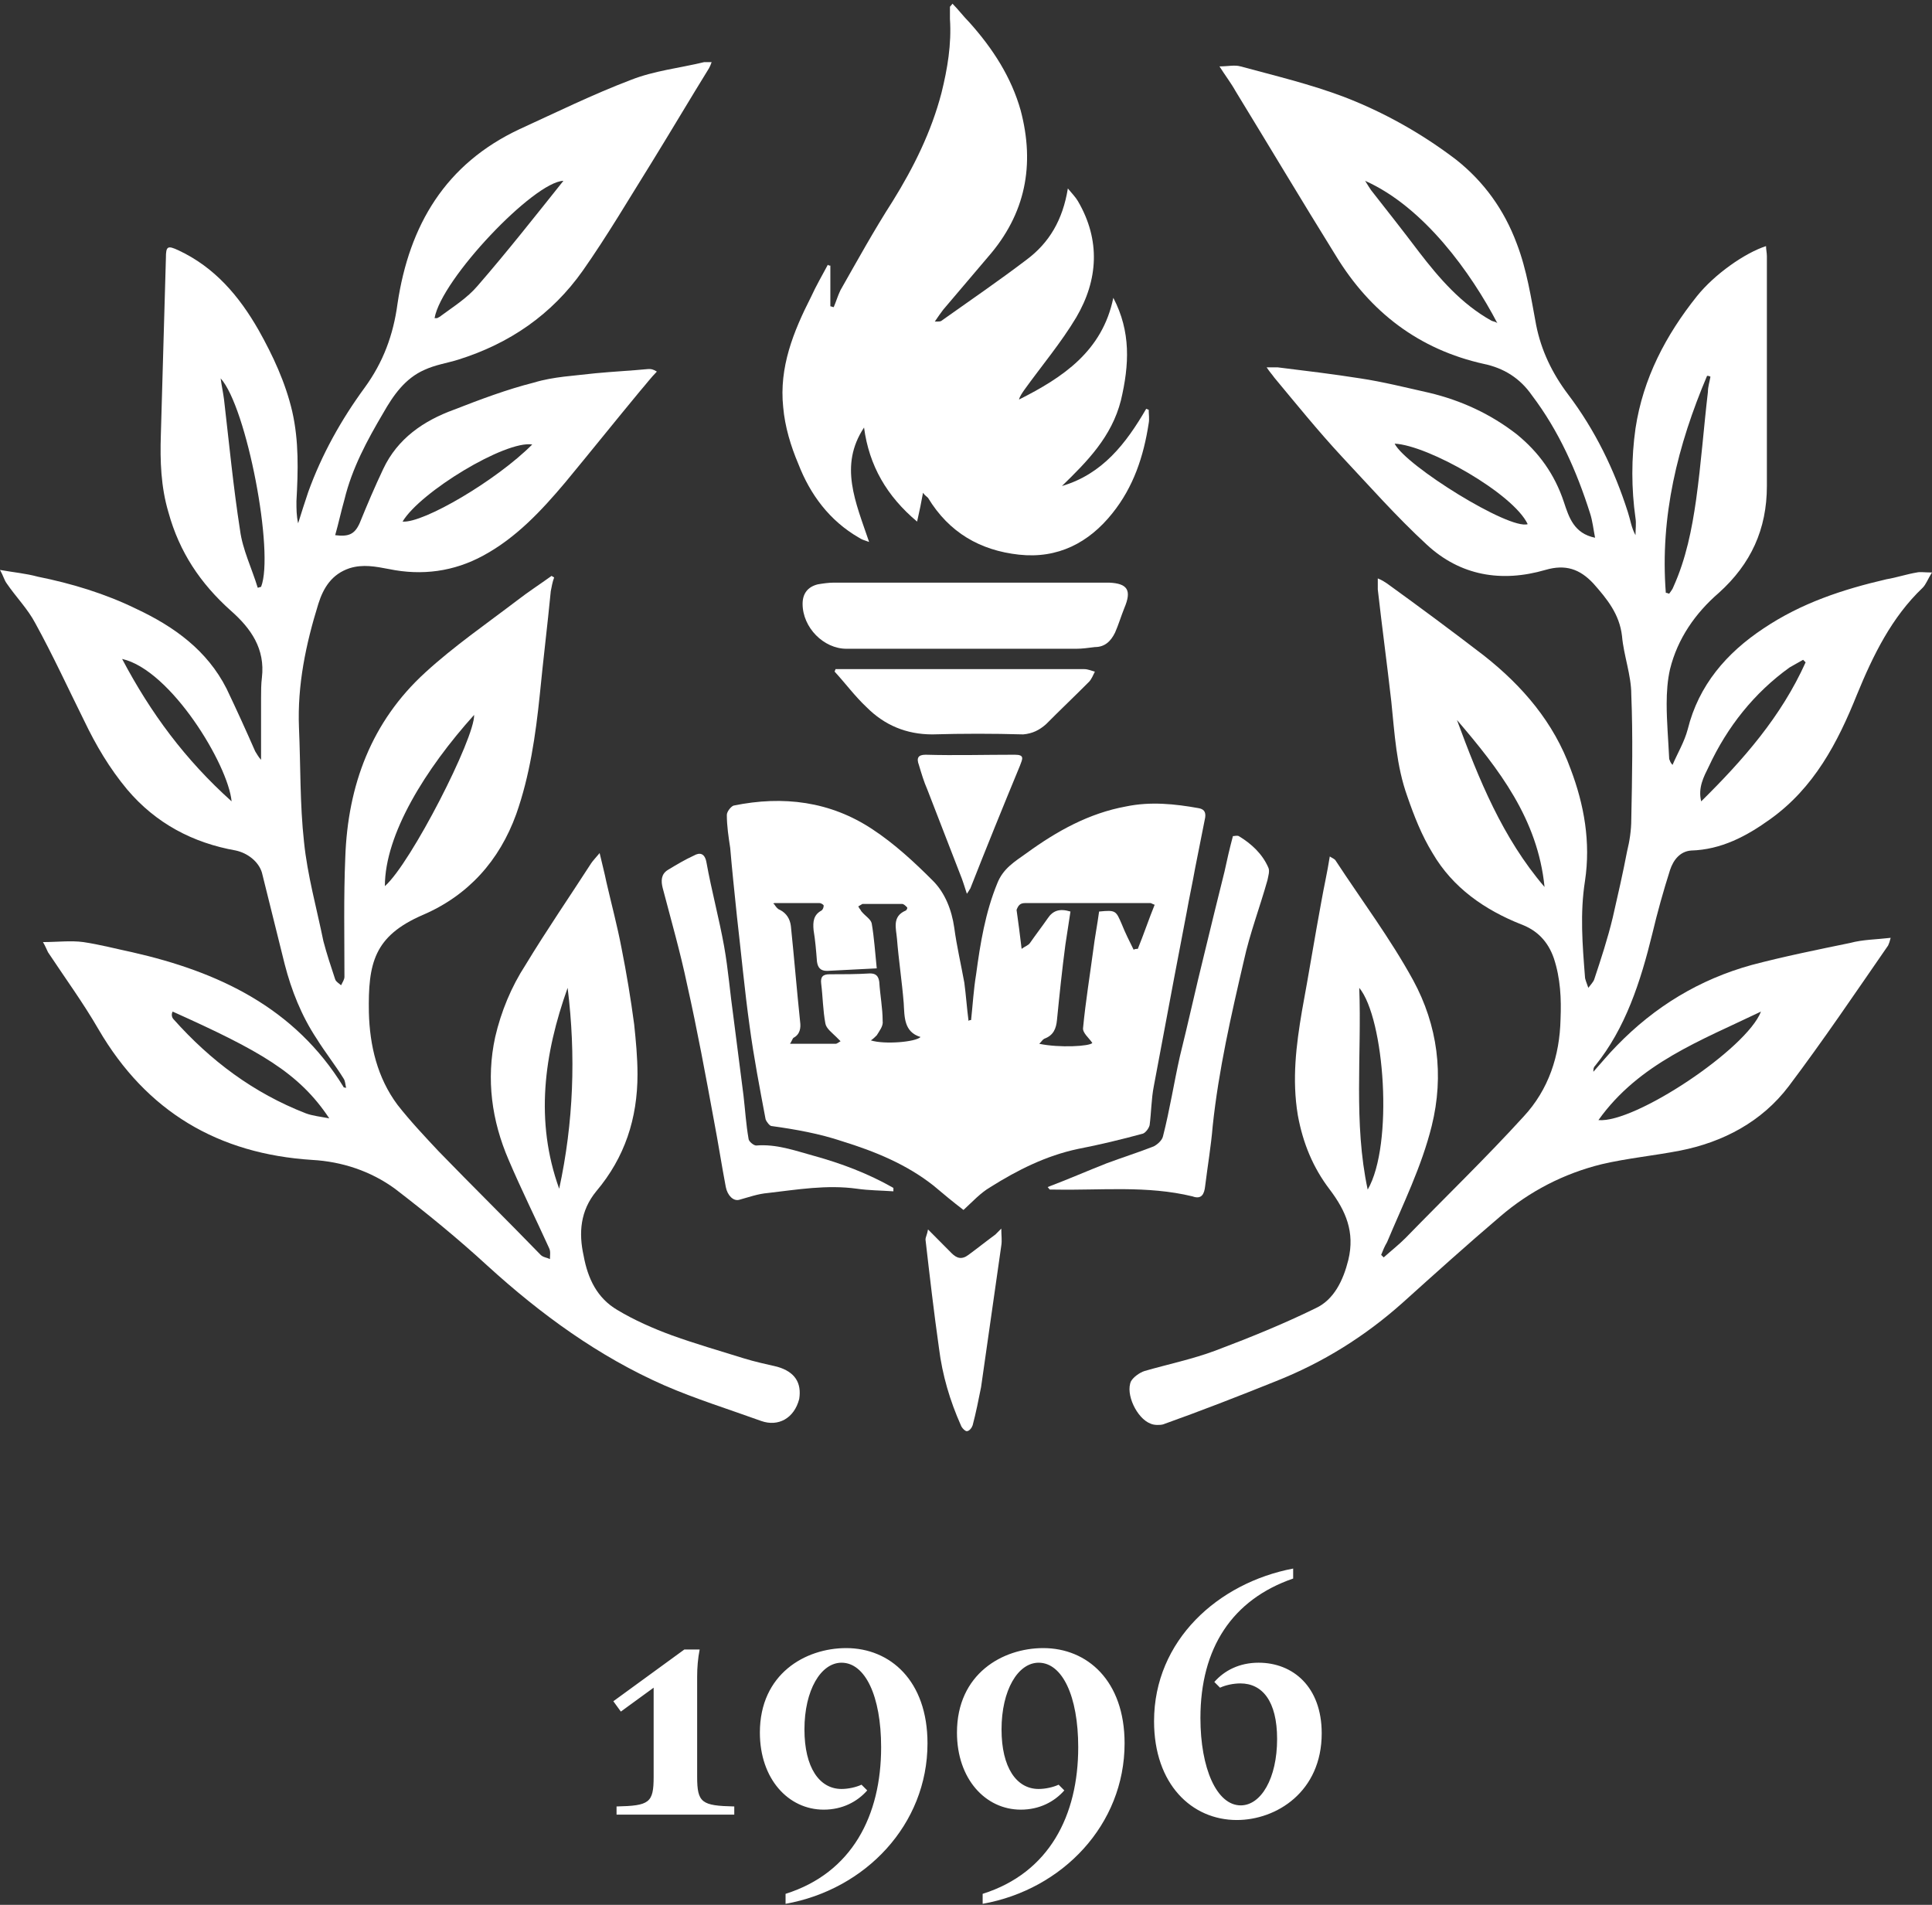
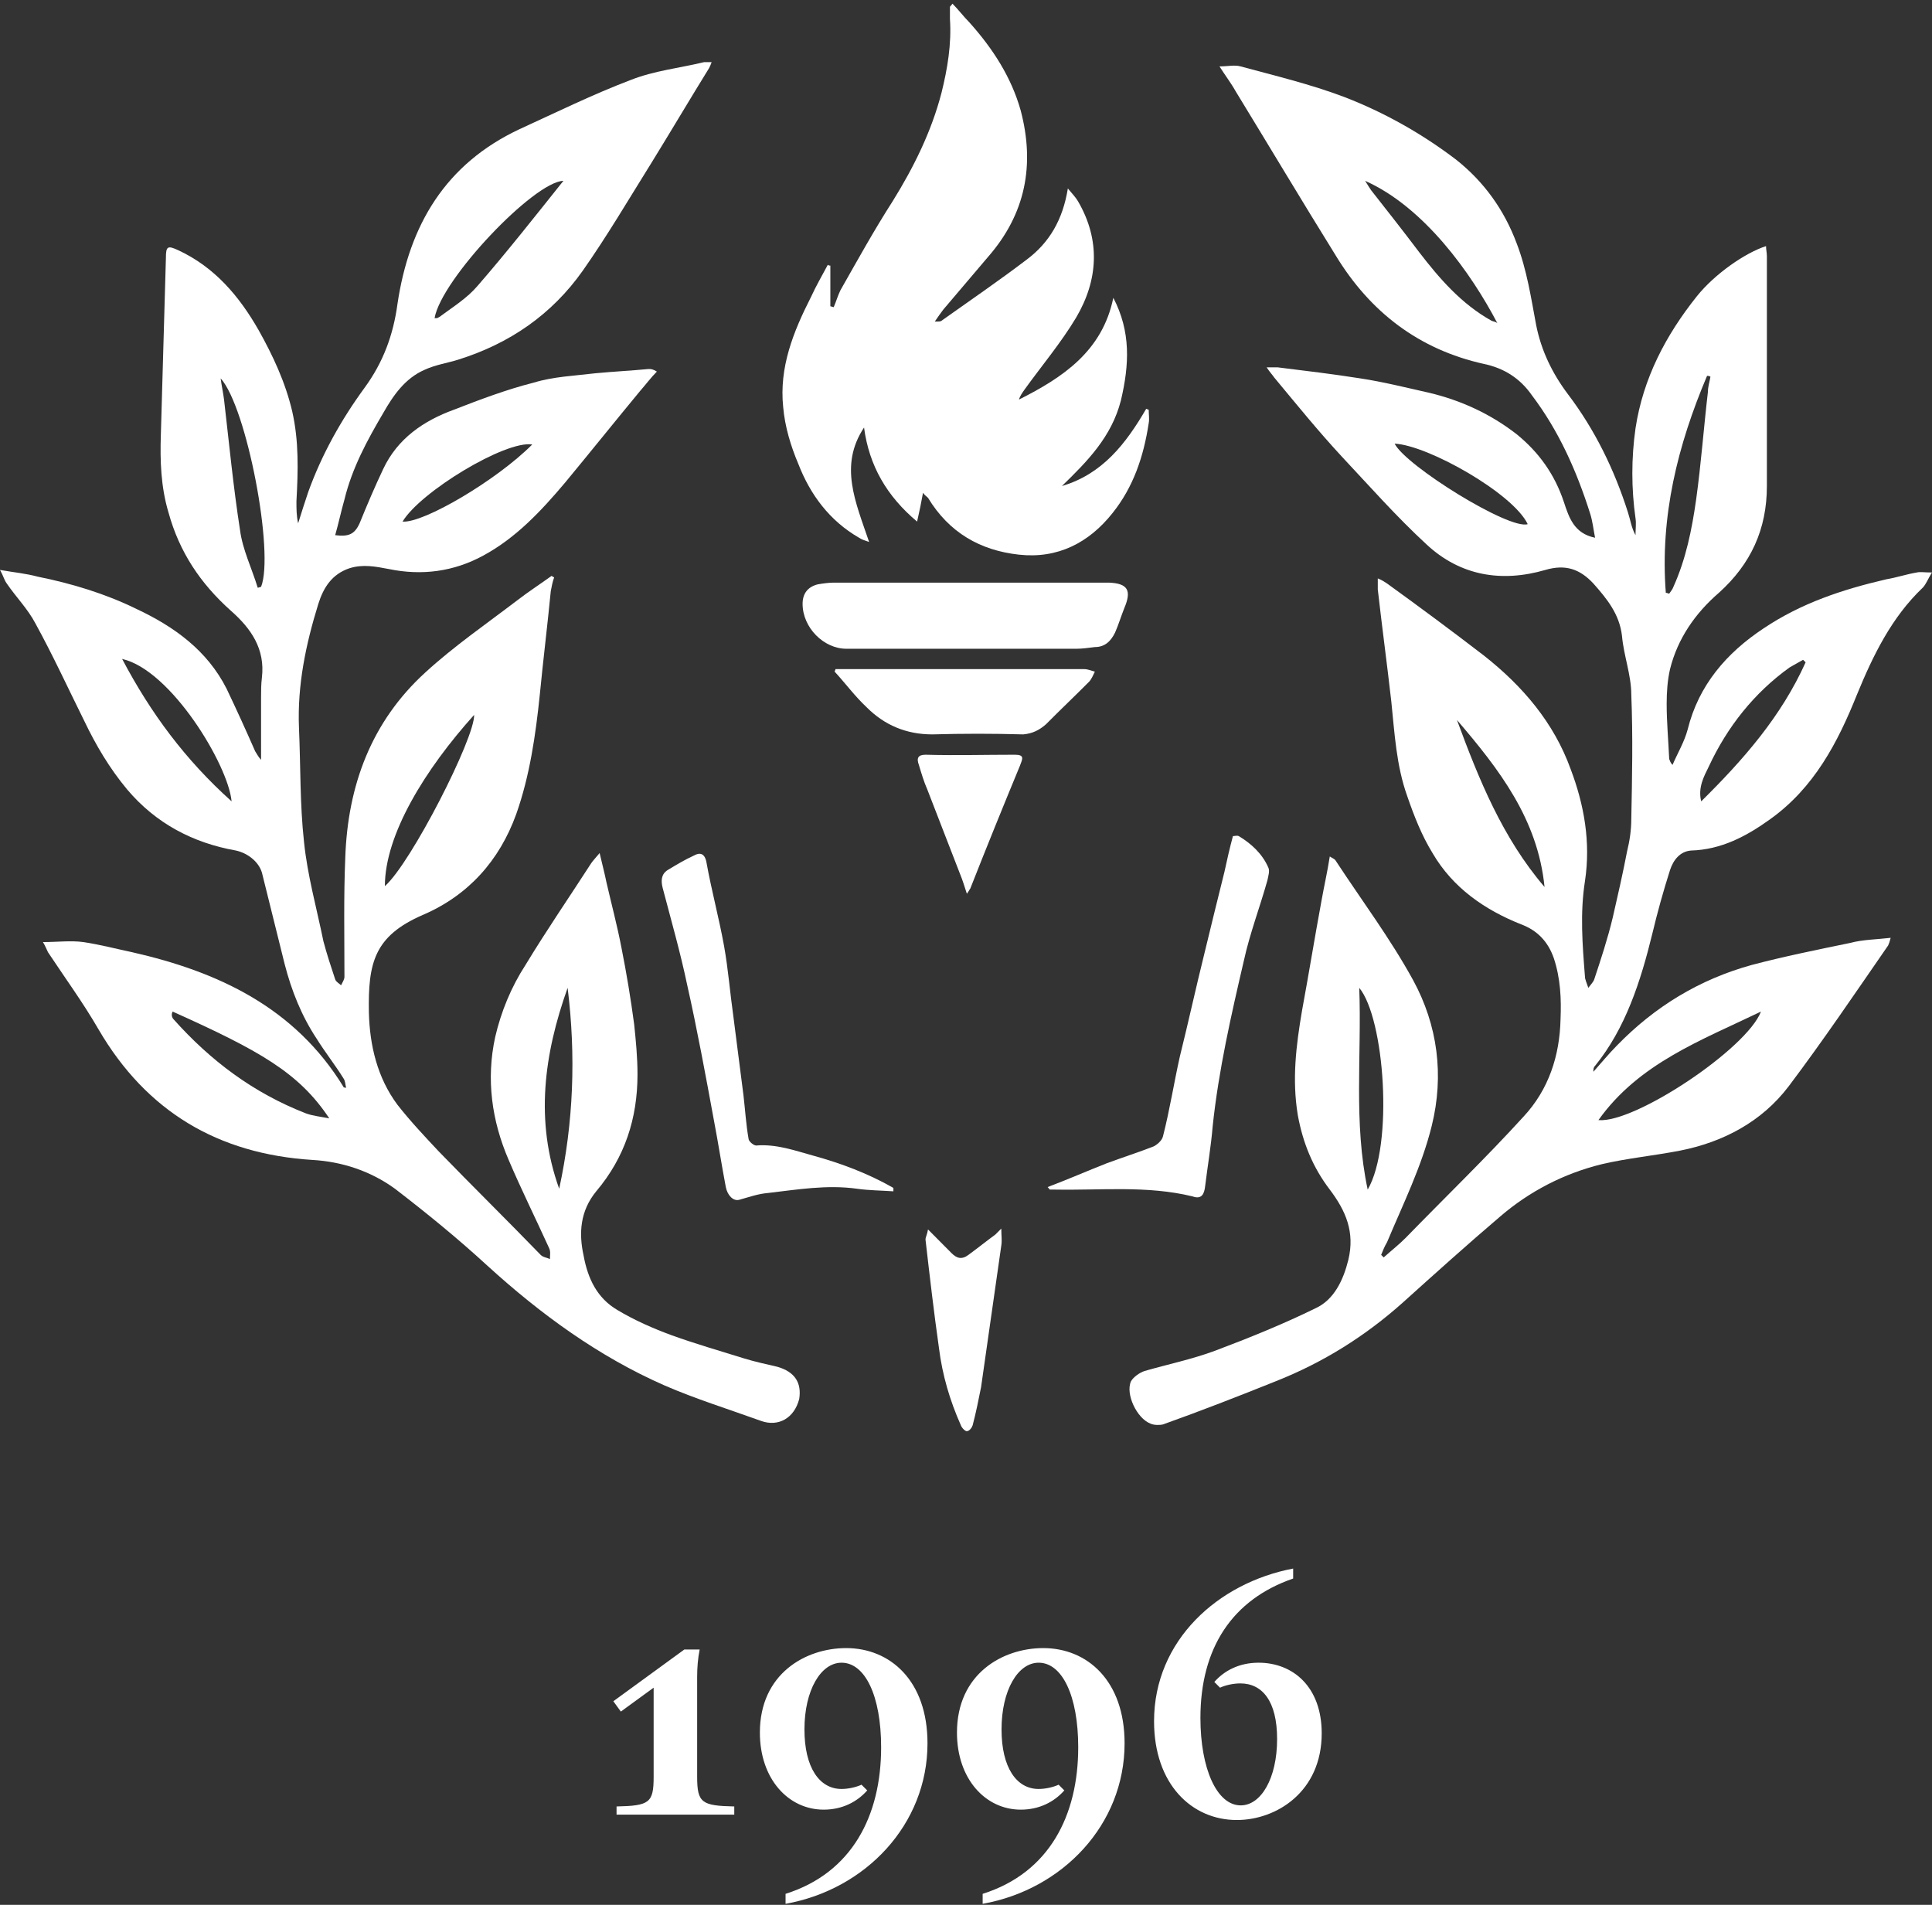
<svg xmlns="http://www.w3.org/2000/svg" width="71" height="70" viewBox="0 0 71 70" fill="none">
  <rect x="0" y="0" width="71" height="70" fill="#333333" stroke="none" />
-   <path d="M31.503 33.312C31.534 33.343 31.534 33.375 31.566 33.406C31.534 33.375 31.534 33.343 31.503 33.312Z" fill="white" />
  <path d="M28.566 50.227C28.164 50.133 27.73 50.04 27.328 49.915C26.43 49.635 25.564 49.386 24.697 49.074C24.017 48.825 23.305 48.513 22.686 48.139C21.943 47.703 21.602 46.987 21.448 46.146C21.262 45.305 21.324 44.495 21.912 43.778C22.964 42.532 23.428 41.099 23.428 39.479C23.428 38.856 23.367 38.233 23.305 37.641C23.181 36.707 23.026 35.772 22.84 34.838C22.686 34.028 22.469 33.218 22.283 32.408C22.221 32.096 22.129 31.754 22.036 31.349C21.881 31.536 21.788 31.629 21.726 31.723C20.922 32.969 20.086 34.184 19.312 35.461C18.786 36.271 18.415 37.174 18.198 38.109C17.858 39.666 18.074 41.193 18.693 42.626C19.157 43.716 19.684 44.775 20.179 45.865C20.241 45.99 20.21 46.115 20.21 46.27C20.086 46.208 19.962 46.208 19.869 46.115C18.631 44.837 17.363 43.591 16.125 42.314C15.598 41.753 15.072 41.193 14.608 40.601C13.865 39.604 13.587 38.42 13.556 37.205C13.525 35.398 13.742 34.401 15.537 33.623C17.208 32.906 18.353 31.629 18.972 29.916C19.467 28.514 19.684 27.019 19.838 25.523C19.962 24.246 20.117 23 20.241 21.723C20.272 21.567 20.303 21.38 20.364 21.224C20.334 21.193 20.303 21.193 20.272 21.162C19.838 21.474 19.405 21.754 19.003 22.066C17.858 22.938 16.682 23.748 15.629 24.713C13.649 26.52 12.782 28.857 12.689 31.504C12.627 32.969 12.658 34.433 12.658 35.897C12.658 35.99 12.596 36.084 12.534 36.208C12.473 36.146 12.349 36.084 12.318 35.99C12.163 35.523 12.008 35.056 11.885 34.588C11.637 33.373 11.296 32.159 11.173 30.944C11.018 29.542 11.049 28.14 10.987 26.738C10.925 25.181 11.235 23.685 11.699 22.19C11.885 21.598 12.194 21.1 12.844 20.882C13.339 20.726 13.803 20.819 14.299 20.913C15.506 21.162 16.682 21.006 17.765 20.414C18.972 19.76 19.9 18.763 20.767 17.735C21.695 16.614 22.593 15.492 23.521 14.371C23.738 14.122 23.924 13.873 24.14 13.655C23.985 13.561 23.924 13.561 23.831 13.561C23.181 13.623 22.531 13.655 21.881 13.717C21.107 13.81 20.334 13.841 19.622 14.059C18.631 14.309 17.641 14.682 16.682 15.056C15.568 15.461 14.608 16.116 14.082 17.237C13.772 17.891 13.494 18.545 13.215 19.231C13.03 19.636 12.813 19.729 12.318 19.667C12.442 19.231 12.534 18.795 12.658 18.358C12.937 17.206 13.494 16.178 14.082 15.181C14.453 14.527 14.887 13.904 15.598 13.592C16.001 13.405 16.434 13.343 16.836 13.218C18.724 12.627 20.272 11.567 21.417 9.947C22.314 8.67 23.119 7.3 23.955 5.96C24.666 4.807 25.347 3.655 26.059 2.502C26.09 2.44 26.121 2.378 26.152 2.284C26.028 2.284 25.966 2.284 25.873 2.284C24.976 2.502 24.047 2.596 23.181 2.938C21.788 3.468 20.457 4.122 19.096 4.745C16.372 6.022 15.041 8.265 14.608 11.162C14.453 12.315 14.082 13.312 13.401 14.246C12.534 15.43 11.823 16.707 11.328 18.078C11.204 18.452 11.08 18.826 10.956 19.231C10.894 18.95 10.894 18.701 10.894 18.421C10.956 17.299 10.987 16.209 10.739 15.119C10.492 14.059 10.028 13.063 9.502 12.128C8.79 10.882 7.892 9.823 6.561 9.2C6.159 9.013 6.097 9.044 6.097 9.48C6.035 11.661 5.973 13.81 5.911 15.991C5.88 16.925 5.911 17.891 6.19 18.826C6.592 20.29 7.366 21.442 8.48 22.439C9.223 23.093 9.749 23.841 9.625 24.9C9.594 25.149 9.594 25.399 9.594 25.648C9.594 26.396 9.594 27.174 9.594 27.922C9.502 27.828 9.44 27.704 9.378 27.61C9.037 26.832 8.697 26.084 8.325 25.305C7.614 23.903 6.407 23.031 5.014 22.377C3.869 21.816 2.631 21.442 1.393 21.193C0.929 21.069 0.526 21.038 0 20.944C0.124 21.162 0.155 21.318 0.248 21.442C0.588 21.941 1.022 22.377 1.3 22.907C1.95 24.09 2.507 25.305 3.095 26.489C3.528 27.392 4.024 28.233 4.673 29.012C5.726 30.258 7.087 30.975 8.666 31.255C9.099 31.349 9.502 31.66 9.625 32.065C9.904 33.187 10.182 34.308 10.461 35.429C10.709 36.395 11.08 37.33 11.637 38.171C11.947 38.669 12.318 39.137 12.627 39.635C12.689 39.728 12.689 39.853 12.72 39.978C12.627 39.947 12.627 39.978 12.627 39.947C10.832 37.018 8.016 35.71 4.859 34.993C4.271 34.869 3.683 34.713 3.064 34.62C2.6 34.557 2.105 34.62 1.579 34.62C1.671 34.775 1.702 34.869 1.764 34.993C2.383 35.928 3.064 36.862 3.621 37.828C5.385 40.85 8.016 42.407 11.482 42.626C12.565 42.688 13.618 43.031 14.515 43.685C15.691 44.588 16.836 45.523 17.92 46.52C19.869 48.295 22.005 49.853 24.419 50.912C25.564 51.41 26.771 51.784 27.978 52.22C28.597 52.438 29.185 52.127 29.371 51.41C29.463 50.819 29.216 50.413 28.566 50.227ZM17.424 26.271C17.455 27.112 15.103 31.723 14.144 32.564C14.144 30.663 15.629 28.265 17.424 26.271ZM19.56 16.334C18.26 17.642 15.568 19.231 14.794 19.168C15.444 18.078 18.57 16.178 19.56 16.334ZM20.705 6.645C19.684 7.923 18.631 9.262 17.548 10.508C17.177 10.944 16.682 11.256 16.217 11.598C16.186 11.63 16.125 11.661 16.063 11.692C16.032 11.692 16.001 11.692 15.97 11.692C16.217 10.259 19.622 6.677 20.705 6.645ZM4.488 24.215C6.283 24.62 8.387 28.109 8.511 29.448C6.809 27.922 5.54 26.209 4.488 24.215ZM9.594 21.567C9.563 21.567 9.502 21.598 9.471 21.598C9.254 20.882 8.913 20.196 8.821 19.48C8.573 17.891 8.418 16.271 8.233 14.682C8.202 14.433 8.14 14.153 8.109 13.904C9.068 14.963 10.089 20.321 9.594 21.567ZM11.235 40.912C9.316 40.165 7.737 38.981 6.376 37.454C6.345 37.423 6.314 37.361 6.314 37.299C6.314 37.267 6.314 37.236 6.345 37.174C9.532 38.607 10.987 39.417 12.101 41.099C11.792 41.037 11.482 41.006 11.235 40.912ZM20.55 43.685C19.653 41.193 19.993 38.732 20.86 36.302C21.169 38.794 21.076 41.255 20.55 43.685Z" fill="white" />
  <path d="M60.723 34.308C60.908 33.53 61.125 32.751 61.373 31.972C61.496 31.598 61.744 31.287 62.146 31.256C63.26 31.224 64.189 30.726 65.055 30.103C66.665 28.95 67.531 27.299 68.243 25.524C68.831 24.091 69.512 22.689 70.657 21.599C70.781 21.474 70.843 21.287 70.998 21.038C70.719 21.038 70.564 21.007 70.441 21.038C70.069 21.1 69.698 21.225 69.326 21.287C67.717 21.661 66.201 22.159 64.808 23.094C63.446 23.997 62.425 25.181 62.023 26.801C61.899 27.268 61.651 27.673 61.465 28.109C61.373 28.016 61.373 27.953 61.342 27.891C61.311 27.206 61.249 26.52 61.249 25.866C61.249 25.43 61.28 24.994 61.373 24.589C61.651 23.468 62.301 22.533 63.168 21.785C64.344 20.726 64.932 19.449 64.932 17.86C64.932 15.057 64.932 12.222 64.932 9.418C64.932 9.294 64.901 9.169 64.901 9.044C64.127 9.294 63.013 10.072 62.363 10.882C61.218 12.315 60.382 13.904 60.104 15.742C59.949 16.832 59.949 17.954 60.104 19.044C60.135 19.231 60.104 19.449 60.104 19.667C59.949 19.387 59.918 19.106 59.825 18.826C59.33 17.268 58.618 15.804 57.628 14.496C57.04 13.717 56.637 12.876 56.452 11.941C56.266 10.945 56.111 9.917 55.74 8.951C55.276 7.705 54.533 6.677 53.511 5.867C52.243 4.901 50.85 4.122 49.395 3.562C48.157 3.094 46.858 2.783 45.589 2.44C45.372 2.378 45.124 2.44 44.815 2.44C45.032 2.783 45.248 3.063 45.403 3.344C46.641 5.369 47.848 7.393 49.086 9.387C50.355 11.474 52.15 12.845 54.533 13.374C55.276 13.53 55.864 13.904 56.297 14.527C57.287 15.835 57.937 17.3 58.432 18.857C58.525 19.138 58.556 19.449 58.618 19.761C57.844 19.605 57.659 19.013 57.473 18.452C57.133 17.424 56.544 16.614 55.74 15.96C54.781 15.213 53.697 14.714 52.521 14.434C51.686 14.247 50.819 14.029 49.983 13.904C48.993 13.748 47.972 13.624 46.95 13.499C46.858 13.499 46.734 13.499 46.548 13.499C46.672 13.686 46.765 13.78 46.827 13.873C47.631 14.839 48.436 15.835 49.303 16.77C50.324 17.86 51.314 18.982 52.428 20.01C53.666 21.162 55.183 21.412 56.792 20.944C57.535 20.726 58.061 20.913 58.556 21.443C59.051 22.003 59.516 22.564 59.608 23.374C59.67 24.091 59.949 24.807 59.949 25.524C60.011 27.05 59.98 28.576 59.949 30.103C59.949 30.508 59.887 30.913 59.794 31.287C59.639 32.097 59.454 32.907 59.268 33.717C59.082 34.495 58.835 35.243 58.587 35.991C58.556 36.084 58.463 36.178 58.37 36.302C58.309 36.115 58.247 35.991 58.247 35.897C58.154 34.713 58.061 33.561 58.247 32.377C58.463 30.944 58.216 29.573 57.721 28.265C57.102 26.552 55.956 25.212 54.533 24.091C53.357 23.187 52.181 22.315 50.974 21.443C50.881 21.381 50.788 21.318 50.633 21.256C50.633 21.443 50.633 21.567 50.633 21.661C50.788 23.032 50.974 24.402 51.129 25.773C51.252 26.957 51.314 28.14 51.717 29.262C51.964 29.978 52.243 30.695 52.645 31.349C53.388 32.626 54.564 33.436 55.895 33.966C56.483 34.184 56.885 34.589 57.102 35.212C57.349 35.959 57.38 36.707 57.349 37.455C57.318 38.794 56.916 40.04 55.987 41.037C54.595 42.564 53.109 43.997 51.655 45.492C51.407 45.741 51.129 45.959 50.85 46.208C50.819 46.177 50.788 46.146 50.757 46.115C50.819 45.959 50.881 45.803 50.974 45.648C51.562 44.246 52.243 42.875 52.614 41.38C53.078 39.511 52.831 37.673 51.933 36.022C51.097 34.495 50.045 33.093 49.086 31.629C49.055 31.567 48.962 31.536 48.869 31.474C48.776 32.066 48.653 32.595 48.56 33.125C48.312 34.464 48.096 35.804 47.848 37.143C47.631 38.42 47.477 39.666 47.693 40.975C47.879 42.003 48.25 42.906 48.869 43.716C49.457 44.495 49.798 45.274 49.55 46.302C49.364 47.05 49.024 47.766 48.343 48.078C47.136 48.669 45.898 49.168 44.66 49.635C43.825 49.947 42.927 50.133 42.06 50.383C41.875 50.445 41.658 50.601 41.565 50.757C41.349 51.224 41.782 52.127 42.277 52.314C42.401 52.376 42.618 52.376 42.741 52.345C44.134 51.847 45.496 51.317 46.889 50.757C48.622 50.071 50.169 49.105 51.562 47.859C52.738 46.8 53.914 45.741 55.121 44.713C56.204 43.779 57.473 43.124 58.866 42.782C59.794 42.564 60.785 42.47 61.744 42.283C63.322 41.972 64.746 41.224 65.736 39.916C67.005 38.233 68.181 36.489 69.388 34.745C69.419 34.682 69.45 34.589 69.481 34.464C68.955 34.526 68.46 34.526 67.996 34.651C66.789 34.9 65.551 35.15 64.375 35.461C62.456 35.991 60.816 36.987 59.423 38.42C59.113 38.732 58.835 39.075 58.556 39.386C58.556 39.293 58.556 39.23 58.618 39.168C59.732 37.797 60.289 36.084 60.723 34.308ZM62.796 28.172C63.477 26.707 64.467 25.461 65.767 24.527C65.922 24.433 66.108 24.34 66.263 24.247C66.293 24.278 66.324 24.309 66.355 24.34C65.458 26.334 64.065 27.922 62.518 29.449C62.394 28.95 62.611 28.545 62.796 28.172ZM62.734 13.811C62.765 13.811 62.796 13.811 62.858 13.842C62.827 14.029 62.765 14.216 62.765 14.402C62.611 15.711 62.518 17.019 62.332 18.359C62.177 19.449 61.961 20.539 61.496 21.567C61.465 21.661 61.404 21.723 61.342 21.817C61.311 21.817 61.28 21.785 61.218 21.785C61.001 18.982 61.651 16.365 62.734 13.811ZM54.811 11.786C53.697 11.163 52.893 10.228 52.15 9.262C51.562 8.484 50.974 7.736 50.386 6.988C50.324 6.895 50.262 6.802 50.169 6.646C52.336 7.611 54.069 10.041 55.028 11.879C54.966 11.817 54.873 11.817 54.811 11.786ZM51.252 16.303C52.49 16.365 55.616 18.141 56.142 19.262C55.461 19.48 51.655 17.113 51.252 16.303ZM53.542 26.458C55.09 28.265 56.514 30.103 56.761 32.595C55.214 30.788 54.347 28.639 53.542 26.458ZM49.952 36.302C50.881 37.424 51.221 42.065 50.262 43.716C49.736 41.255 50.045 38.794 49.952 36.302ZM64.715 37.174C64.189 38.545 60.073 41.286 58.742 41.162C60.227 39.075 62.518 38.233 64.715 37.174Z" fill="white" />
-   <path d="M27.083 33.685C27.238 35.025 27.361 36.364 27.547 37.704C27.702 38.856 27.918 39.978 28.135 41.13C28.166 41.224 28.29 41.38 28.352 41.38C29.249 41.504 30.116 41.66 30.951 41.94C32.158 42.314 33.303 42.782 34.294 43.56C34.665 43.872 35.037 44.183 35.408 44.464C35.748 44.152 36.027 43.841 36.398 43.623C37.389 43 38.441 42.47 39.617 42.221C40.422 42.065 41.195 41.878 42 41.66C42.093 41.629 42.217 41.473 42.248 41.349C42.31 40.881 42.31 40.383 42.402 39.916C42.65 38.607 42.898 37.268 43.145 35.959C43.3 35.149 43.455 34.339 43.609 33.529C43.702 33 43.826 32.439 43.919 31.91C44.043 31.287 44.166 30.663 44.29 30.041C44.321 29.822 44.228 29.729 44.043 29.698C43.176 29.542 42.279 29.449 41.381 29.636C40.019 29.885 38.843 30.539 37.729 31.349C37.296 31.66 36.863 31.91 36.646 32.47C36.213 33.529 36.027 34.651 35.872 35.803C35.779 36.364 35.748 36.925 35.687 37.486C35.656 37.486 35.625 37.486 35.594 37.517C35.532 37.05 35.501 36.582 35.439 36.115C35.315 35.43 35.16 34.776 35.068 34.09C34.975 33.436 34.727 32.813 34.294 32.377C33.613 31.692 32.87 31.006 32.066 30.477C30.518 29.449 28.785 29.23 26.959 29.604C26.866 29.636 26.711 29.822 26.711 29.947C26.711 30.352 26.773 30.757 26.835 31.162C26.897 31.91 26.99 32.782 27.083 33.685ZM37.667 33.187C39.215 33.187 40.762 33.187 42.279 33.187C42.31 33.187 42.34 33.218 42.433 33.249C42.217 33.779 42.031 34.339 41.814 34.869C41.752 34.869 41.722 34.869 41.66 34.9C41.505 34.589 41.35 34.277 41.226 33.966C41.01 33.467 41.01 33.436 40.391 33.498C40.329 33.966 40.236 34.433 40.174 34.931C40.05 35.866 39.896 36.8 39.803 37.766C39.772 37.953 40.019 38.14 40.143 38.327C40.05 38.451 38.936 38.514 38.193 38.358C38.286 38.264 38.317 38.202 38.379 38.171C38.719 38.046 38.812 37.797 38.843 37.486C38.936 36.551 39.029 35.648 39.153 34.713C39.215 34.308 39.277 33.903 39.339 33.498C38.936 33.374 38.689 33.467 38.503 33.748C38.286 34.059 38.07 34.339 37.853 34.651C37.791 34.744 37.667 34.776 37.544 34.869C37.482 34.339 37.42 33.872 37.358 33.436C37.42 33.28 37.482 33.187 37.667 33.187ZM28.445 33.187C29.002 33.187 29.559 33.187 30.116 33.187C30.178 33.187 30.27 33.249 30.27 33.28C30.27 33.343 30.24 33.436 30.178 33.467C29.899 33.623 29.868 33.872 29.899 34.184C29.961 34.557 29.992 34.931 30.023 35.336C30.054 35.554 30.147 35.679 30.394 35.679C30.982 35.648 31.57 35.617 32.22 35.586C32.158 34.994 32.127 34.464 32.035 33.934C32.004 33.779 31.787 33.654 31.663 33.498C31.632 33.467 31.632 33.436 31.601 33.405C31.57 33.374 31.57 33.343 31.539 33.311C31.601 33.28 31.632 33.249 31.694 33.218C31.725 33.218 31.725 33.218 31.756 33.218C32.22 33.218 32.684 33.218 33.149 33.218C33.211 33.218 33.273 33.28 33.334 33.343C33.365 33.374 33.303 33.467 33.273 33.467C32.777 33.685 32.932 34.121 32.963 34.495C33.025 35.274 33.149 36.084 33.211 36.863C33.242 37.361 33.211 37.922 33.83 38.109C33.644 38.296 32.499 38.389 32.004 38.233C32.096 38.171 32.158 38.109 32.22 38.046C32.313 37.891 32.468 37.704 32.437 37.517C32.437 37.05 32.344 36.582 32.313 36.084C32.282 35.866 32.189 35.772 31.973 35.772C31.477 35.803 30.982 35.803 30.487 35.803C30.24 35.803 30.147 35.897 30.178 36.146C30.24 36.645 30.24 37.112 30.332 37.61C30.363 37.797 30.58 37.953 30.735 38.109C30.797 38.171 30.828 38.202 30.89 38.264C30.828 38.296 30.766 38.358 30.704 38.358C30.147 38.358 29.621 38.358 29.033 38.358C29.095 38.264 29.125 38.171 29.156 38.14C29.404 38.015 29.435 37.766 29.404 37.548C29.28 36.364 29.187 35.212 29.064 34.028C29.033 33.779 28.909 33.561 28.661 33.436C28.568 33.405 28.506 33.311 28.445 33.218C28.414 33.249 28.414 33.218 28.445 33.187Z" fill="white" />
  <path d="M29.339 17.05C29.773 18.172 30.485 19.137 31.568 19.76C31.661 19.823 31.753 19.854 31.939 19.916C31.444 18.452 30.825 17.112 31.753 15.711C31.939 17.112 32.589 18.234 33.703 19.168C33.796 18.764 33.858 18.452 33.92 18.109C33.982 18.203 34.044 18.234 34.105 18.296C34.879 19.573 36.024 20.228 37.448 20.383C38.872 20.539 40.017 19.947 40.883 18.857C41.657 17.891 42.028 16.77 42.214 15.555C42.245 15.399 42.214 15.212 42.214 15.056C42.183 15.056 42.152 15.025 42.121 15.025C41.379 16.302 40.512 17.424 39.026 17.86C39.955 16.957 40.852 16.053 41.193 14.714C41.502 13.405 41.564 12.191 40.914 10.944C40.512 12.907 39.057 13.873 37.448 14.683C37.479 14.558 37.572 14.433 37.634 14.34C38.284 13.437 38.995 12.595 39.553 11.661C40.357 10.29 40.45 8.826 39.614 7.393C39.522 7.237 39.398 7.113 39.243 6.926C39.057 8.078 38.562 8.92 37.727 9.543C36.705 10.321 35.653 11.038 34.601 11.786C34.57 11.817 34.508 11.817 34.353 11.817C34.477 11.63 34.57 11.505 34.663 11.38C35.22 10.726 35.746 10.103 36.303 9.449C37.696 7.86 38.036 6.054 37.51 4.06C37.169 2.845 36.489 1.786 35.622 0.82C35.405 0.602 35.22 0.353 35.003 0.135C34.941 0.228 34.91 0.228 34.91 0.259C34.91 0.415 34.91 0.54 34.91 0.695C34.972 1.63 34.817 2.533 34.601 3.406C34.229 4.839 33.579 6.147 32.806 7.393C32.125 8.452 31.506 9.574 30.887 10.664C30.794 10.851 30.732 11.069 30.639 11.287C30.608 11.287 30.546 11.256 30.515 11.256C30.515 10.758 30.515 10.259 30.515 9.761C30.485 9.761 30.454 9.761 30.423 9.729C30.206 10.134 29.989 10.508 29.804 10.913C29.154 12.191 28.628 13.499 28.782 14.963C28.844 15.679 29.061 16.396 29.339 17.05Z" fill="white" />
  <path d="M40.977 23.249C41.101 22.969 41.194 22.657 41.318 22.346C41.596 21.692 41.442 21.442 40.761 21.411C40.668 21.411 40.544 21.411 40.451 21.411C38.842 21.411 37.264 21.411 35.654 21.411C33.983 21.411 32.312 21.411 30.64 21.411C30.455 21.411 30.238 21.442 30.052 21.474C29.681 21.567 29.495 21.816 29.495 22.19C29.495 23.062 30.269 23.841 31.105 23.841C33.921 23.841 36.737 23.841 39.554 23.841C39.77 23.841 39.987 23.81 40.235 23.779C40.606 23.779 40.823 23.561 40.977 23.249Z" fill="white" />
  <path d="M44.288 43.592C44.38 42.844 44.504 42.127 44.566 41.38C44.783 39.324 45.247 37.299 45.711 35.305C45.928 34.308 46.299 33.343 46.578 32.346C46.609 32.19 46.671 32.003 46.609 31.879C46.392 31.38 45.99 31.006 45.525 30.726C45.464 30.695 45.371 30.726 45.309 30.726C45.185 31.193 45.092 31.598 44.999 32.034C44.752 33.031 44.504 34.028 44.257 35.056C43.947 36.302 43.669 37.579 43.359 38.825C43.142 39.791 42.988 40.788 42.74 41.754C42.709 41.909 42.523 42.065 42.4 42.127C41.843 42.346 41.255 42.532 40.666 42.751C39.955 43.031 39.243 43.342 38.5 43.623C38.562 43.685 38.562 43.716 38.593 43.716C38.655 43.716 38.717 43.716 38.779 43.716C40.481 43.747 42.152 43.56 43.823 43.965C44.164 44.09 44.257 43.872 44.288 43.592Z" fill="white" />
  <path d="M27.788 42.096C27.695 42.096 27.509 41.941 27.509 41.847C27.416 41.318 27.385 40.788 27.323 40.258C27.2 39.293 27.076 38.327 26.952 37.361C26.828 36.489 26.766 35.648 26.611 34.776C26.426 33.748 26.147 32.72 25.962 31.692C25.9 31.349 25.714 31.318 25.497 31.442C25.157 31.598 24.847 31.785 24.538 31.972C24.29 32.128 24.29 32.377 24.352 32.626C24.662 33.81 25.002 34.994 25.25 36.178C25.621 37.828 25.931 39.511 26.24 41.193C26.395 42.003 26.519 42.813 26.673 43.623C26.735 43.934 26.952 44.152 27.169 44.09C27.509 43.997 27.849 43.872 28.221 43.841C29.304 43.716 30.387 43.529 31.501 43.685C31.935 43.747 32.368 43.747 32.832 43.779C32.832 43.747 32.832 43.716 32.832 43.654C31.904 43.124 30.913 42.751 29.892 42.47C29.211 42.283 28.53 42.034 27.788 42.096Z" fill="white" />
  <path d="M38.441 26.614C38.967 26.084 39.493 25.586 40.02 25.056C40.112 24.963 40.174 24.807 40.236 24.682C40.112 24.651 39.989 24.589 39.834 24.589C36.894 24.589 33.984 24.589 31.044 24.589C30.921 24.589 30.828 24.589 30.704 24.589C30.704 24.62 30.673 24.651 30.673 24.682C31.075 25.118 31.416 25.586 31.849 25.991C32.499 26.645 33.304 26.988 34.263 26.988C35.377 26.956 36.491 26.956 37.605 26.988C37.946 26.956 38.194 26.832 38.441 26.614Z" fill="white" />
  <path d="M36.58 45.367C36.24 45.616 35.93 45.866 35.59 46.115C35.342 46.302 35.157 46.239 34.971 46.053C34.723 45.803 34.445 45.523 34.104 45.18C34.074 45.367 34.012 45.461 34.012 45.554C34.166 46.894 34.321 48.233 34.507 49.542C34.631 50.538 34.909 51.473 35.311 52.376C35.342 52.47 35.466 52.594 35.528 52.594C35.621 52.594 35.714 52.47 35.745 52.376C35.868 51.909 35.961 51.442 36.054 50.974C36.302 49.23 36.549 47.517 36.797 45.772C36.828 45.585 36.797 45.398 36.797 45.149C36.704 45.243 36.642 45.305 36.58 45.367Z" fill="white" />
  <path d="M34.016 27.735C33.737 27.735 33.675 27.86 33.768 28.109C33.861 28.42 33.954 28.732 34.078 29.012C34.48 30.04 34.882 31.099 35.285 32.127C35.377 32.346 35.439 32.564 35.532 32.844C35.625 32.719 35.625 32.688 35.656 32.657C36.244 31.162 36.863 29.635 37.482 28.14C37.575 27.891 37.668 27.735 37.296 27.735C36.182 27.735 35.099 27.766 34.016 27.735Z" fill="white" />
  <path d="M25.62 65.297V61.614C25.62 61.286 25.647 60.945 25.712 60.617H25.149L22.54 62.518L22.816 62.898L24.021 62.02V65.297C24.021 66.254 23.864 66.358 22.658 66.385V66.686H26.984V66.385C25.791 66.358 25.62 66.254 25.62 65.297ZM28.869 69.596V69.963C31.804 69.439 34.085 67.053 34.085 64.065C34.085 61.758 32.709 60.565 31.097 60.565C29.602 60.565 27.925 61.509 27.925 63.671C27.925 65.375 28.973 66.502 30.271 66.502C30.953 66.502 31.503 66.214 31.87 65.795L31.66 65.585C31.464 65.677 31.175 65.742 30.926 65.742C30.114 65.742 29.563 64.956 29.563 63.553C29.563 62.112 30.166 61.102 30.926 61.102C31.791 61.102 32.381 62.321 32.381 64.209C32.381 66.712 31.32 68.823 28.869 69.596ZM36.112 69.596V69.963C39.048 69.439 41.328 67.053 41.328 64.065C41.328 61.758 39.952 60.565 38.34 60.565C36.846 60.565 35.168 61.509 35.168 63.671C35.168 65.375 36.217 66.502 37.514 66.502C38.196 66.502 38.746 66.214 39.113 65.795L38.904 65.585C38.707 65.677 38.419 65.742 38.169 65.742C37.357 65.742 36.806 64.956 36.806 63.553C36.806 62.112 37.409 61.102 38.169 61.102C39.035 61.102 39.624 62.321 39.624 64.209C39.624 66.712 38.563 68.823 36.112 69.596ZM47.523 58.009V57.642C44.77 58.166 42.411 60.277 42.411 63.252C42.411 65.572 43.8 66.883 45.452 66.883C46.907 66.883 48.572 65.847 48.572 63.698C48.572 61.981 47.51 61.102 46.252 61.102C45.544 61.102 44.993 61.391 44.626 61.81L44.836 62.02C45.032 61.928 45.321 61.863 45.583 61.863C46.383 61.863 46.933 62.505 46.933 63.907C46.933 65.349 46.343 66.345 45.596 66.345C44.718 66.345 44.115 64.995 44.115 63.134C44.115 60.565 45.282 58.782 47.523 58.009Z" fill="white" />
</svg>